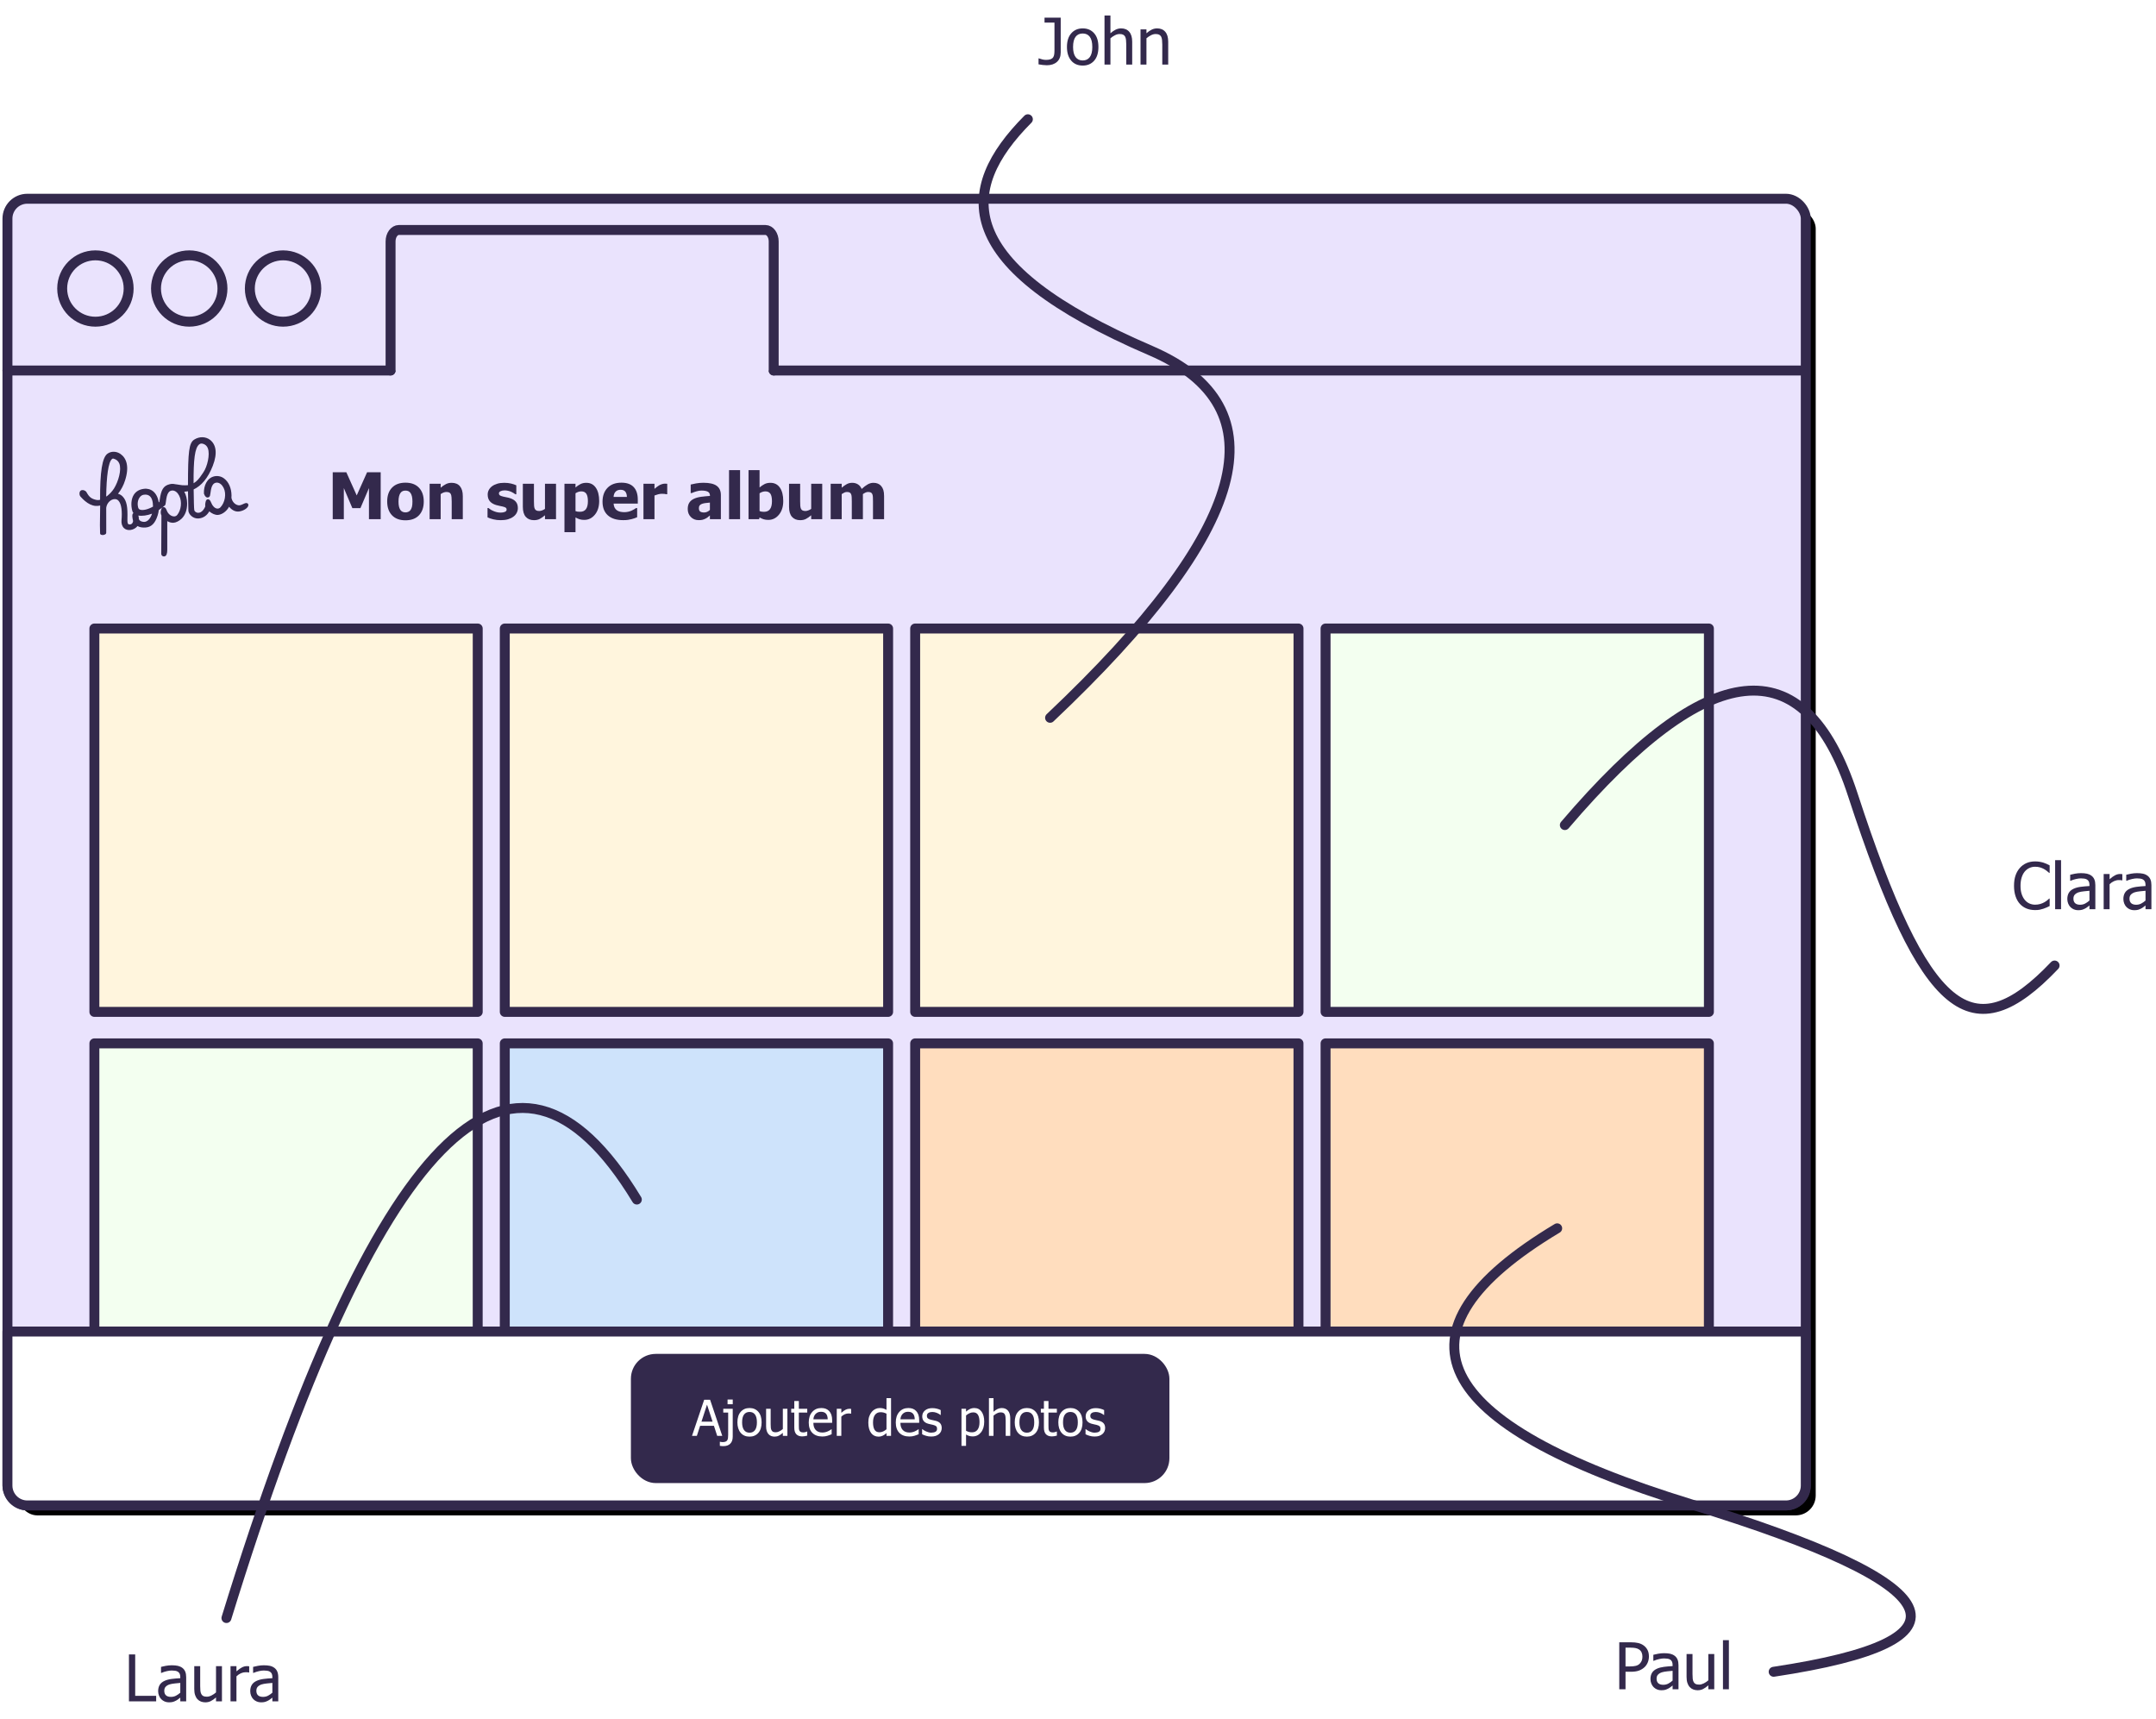
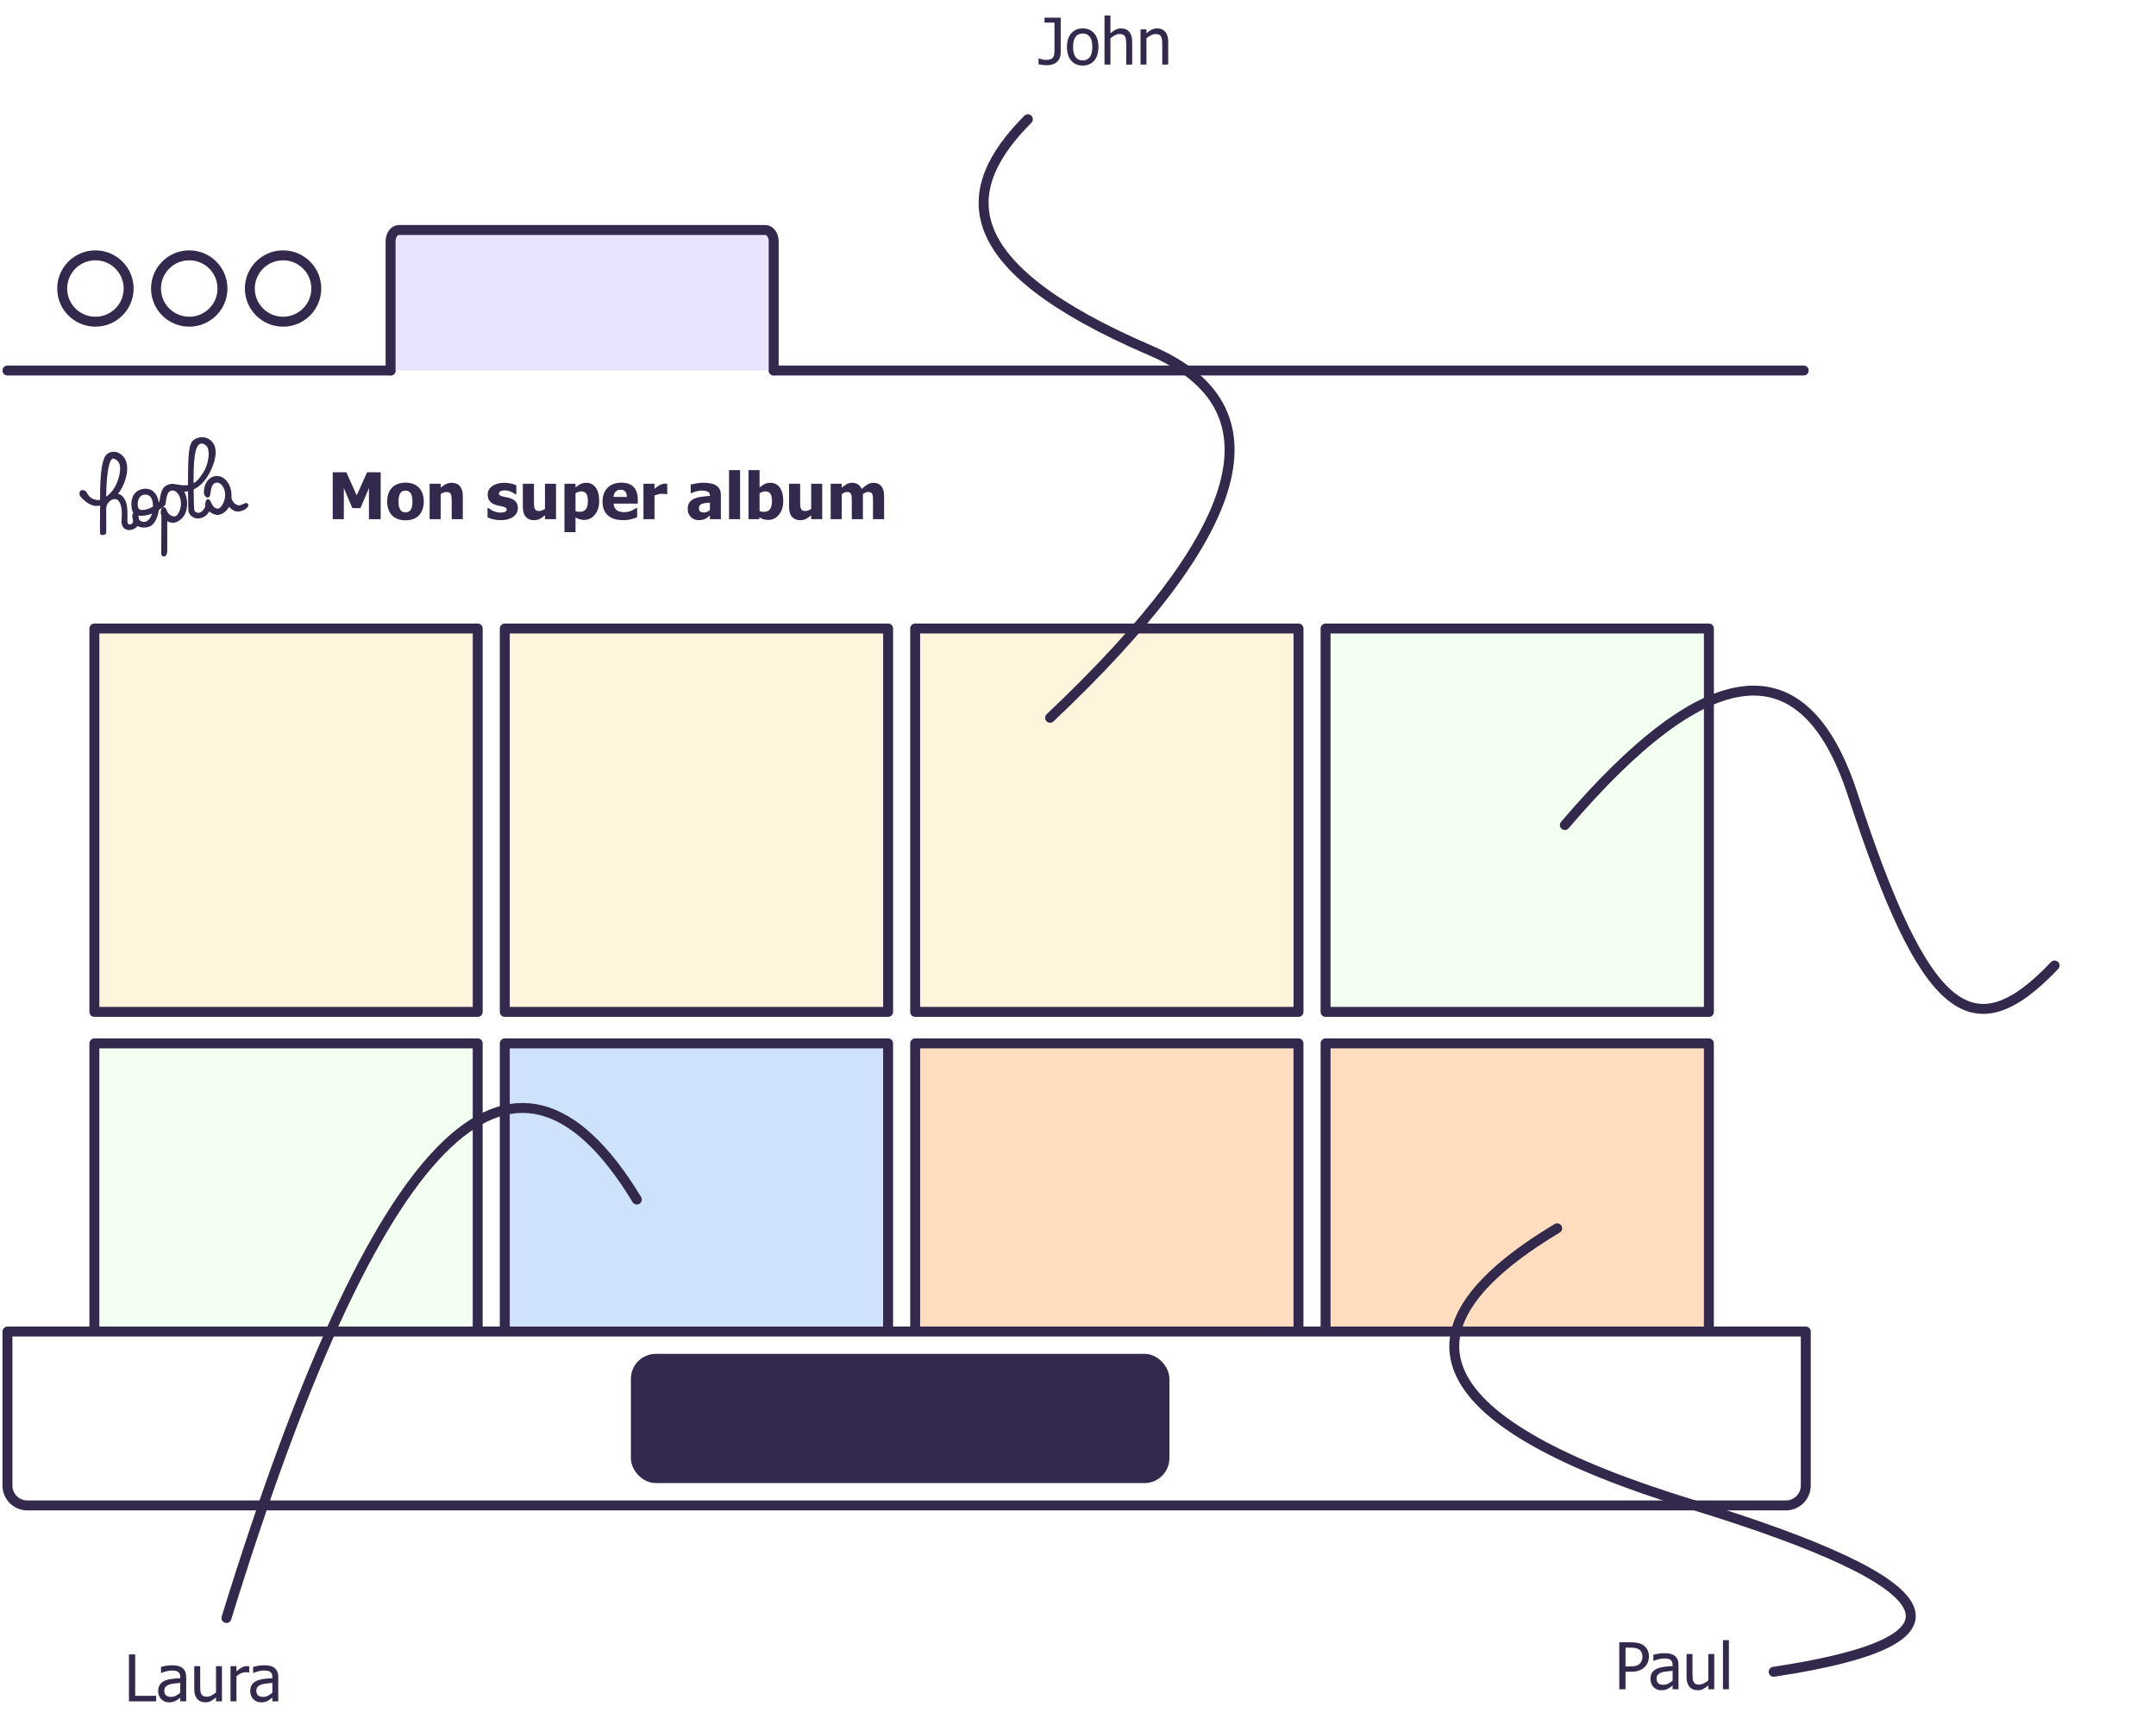
<svg xmlns="http://www.w3.org/2000/svg" xmlns:xlink="http://www.w3.org/1999/xlink" width="434px" height="346px" viewBox="0 0 434 346" version="1.1">
  <title>hiw hopla - illu 2</title>
  <desc>Created with Sketch.</desc>
  <defs>
-     <rect id="path-1" x="0.5" y="40" width="362" height="263" rx="4" />
    <filter x="-0.6%" y="-0.8%" width="101.7%" height="102.3%" filterUnits="objectBoundingBox" id="filter-2">
      <feMorphology radius="1" operator="dilate" in="SourceAlpha" result="shadowSpreadOuter1" />
      <feOffset dx="2" dy="2" in="shadowSpreadOuter1" result="shadowOffsetOuter1" />
      <feComposite in="shadowOffsetOuter1" in2="SourceAlpha" operator="out" result="shadowOffsetOuter1" />
      <feColorMatrix values="0 0 0 0 0.2   0 0 0 0 0.161   0 0 0 0 0.298  0 0 0 1 0" type="matrix" in="shadowOffsetOuter1" />
    </filter>
  </defs>
  <g id="hiw-hopla---illu-2" stroke="none" stroke-width="1" fill="none" fill-rule="evenodd">
    <g id="illu" transform="translate(1, 0)">
      <g id="base-BG" stroke-linecap="round" stroke-linejoin="round" fill-rule="nonzero">
        <use fill="black" fill-opacity="1" filter="url(#filter-2)" xlink:href="#path-1" />
        <use stroke="#33294C" stroke-width="2" fill="#EAE3FD" xlink:href="#path-1" />
      </g>
      <g id="Group" transform="translate(0, 88)">
        <g id="photos" transform="translate(18, 122)" fill-rule="nonzero" stroke="#33294C" stroke-linecap="round" stroke-linejoin="round" stroke-width="2">
          <rect id="BG" fill="#FFDDBE" x="247.835" y="2.84217094e-14" width="77.16" height="77.155" />
          <rect id="BG" fill="#FFDDBE" x="165.223" y="2.84217094e-14" width="77.16" height="77.155" />
          <rect id="BG" fill="#CEE3FB" x="82.612" y="2.84217094e-14" width="77.16" height="77.155" />
          <rect id="BG" fill="#F3FFF0" x="2.13162821e-14" y="2.84217094e-14" width="77.16" height="77.155" />
        </g>
        <g id="photos" transform="translate(18, 38.5)" fill-rule="nonzero" stroke="#33294C" stroke-linecap="round" stroke-linejoin="round" stroke-width="2">
          <rect id="BG" fill="#F3FFF0" x="247.835" y="2.84217094e-14" width="77.165" height="77.165" />
          <rect id="BG" fill="#FFF5DD" x="165.223" y="2.84217094e-14" width="77.165" height="77.165" />
          <rect id="BG" fill="#FFF5DD" x="82.612" y="2.84217094e-14" width="77.165" height="77.165" />
          <rect id="BG" fill="#FFF5DD" x="2.13162821e-14" y="2.84217094e-14" width="77.165" height="77.165" />
        </g>
        <path d="M0.5,180 L362.5,180 L362.5,211 C362.5,213.209 360.709,215 358.5,215 L4.5,215 C2.291,215 0.5,213.209 0.5,211 L0.5,180 Z" id="base-BG-Copy" stroke="#33294C" stroke-width="2" fill="#FFFFFF" fill-rule="nonzero" stroke-linecap="round" stroke-linejoin="round" />
        <g id="btn" transform="translate(127, 185.5)" fill-rule="nonzero">
          <rect stroke="#33294C" stroke-width="2" fill="#33294C" stroke-linecap="round" stroke-linejoin="round" x="-1.84741111e-13" y="0" width="106.4" height="24" rx="4" />
-           <path d="M11.298,15.5 L13.75,8.229 L14.941,8.229 L17.392,15.5 L16.372,15.5 L15.712,13.469 L12.934,13.469 L12.275,15.5 L11.298,15.5 Z M15.444,12.644 L14.321,9.216 L13.203,12.644 L15.444,12.644 Z M19.497,15.656 C19.497,16.278 19.33,16.752 18.996,17.077 C18.662,17.403 18.203,17.565 17.617,17.565 C17.516,17.565 17.403,17.561 17.277,17.551 C17.152,17.541 17.028,17.526 16.904,17.507 L16.904,16.687 L16.958,16.687 C17.029,16.703 17.108,16.718 17.194,16.733 C17.281,16.748 17.363,16.755 17.441,16.755 C17.685,16.755 17.886,16.725 18.044,16.665 C18.202,16.604 18.32,16.509 18.398,16.379 C18.47,16.262 18.518,16.114 18.542,15.935 C18.566,15.756 18.579,15.537 18.579,15.28 L18.579,10.808 L17.592,10.808 L17.592,10.046 L19.497,10.046 L19.497,15.656 Z M19.501,9.133 L18.457,9.133 L18.457,8.181 L19.501,8.181 L19.501,9.133 Z M25.312,12.775 C25.312,13.693 25.091,14.402 24.648,14.902 C24.205,15.402 23.616,15.651 22.88,15.651 C22.122,15.651 21.525,15.393 21.091,14.877 C20.656,14.361 20.439,13.661 20.439,12.775 C20.439,11.864 20.663,11.156 21.11,10.651 C21.558,10.147 22.148,9.895 22.88,9.895 C23.616,9.895 24.205,10.146 24.648,10.649 C25.091,11.152 25.312,11.861 25.312,12.775 Z M24.365,12.775 C24.365,12.069 24.236,11.544 23.979,11.201 C23.722,10.857 23.356,10.686 22.88,10.686 C22.402,10.686 22.033,10.857 21.774,11.201 C21.516,11.544 21.386,12.069 21.386,12.775 C21.386,13.459 21.516,13.977 21.774,14.331 C22.033,14.684 22.402,14.86 22.88,14.86 C23.352,14.86 23.718,14.687 23.977,14.34 C24.235,13.994 24.365,13.472 24.365,12.775 Z M30.502,15.5 L29.584,15.5 L29.584,14.895 C29.301,15.142 29.033,15.33 28.779,15.458 C28.525,15.587 28.242,15.651 27.929,15.651 C27.692,15.651 27.468,15.612 27.258,15.534 C27.048,15.456 26.865,15.332 26.708,15.163 C26.552,14.994 26.431,14.781 26.345,14.523 C26.258,14.266 26.215,13.954 26.215,13.586 L26.215,10.046 L27.133,10.046 L27.133,13.151 C27.133,13.441 27.144,13.681 27.165,13.872 C27.186,14.062 27.234,14.229 27.309,14.372 C27.384,14.512 27.486,14.615 27.614,14.68 C27.743,14.745 27.928,14.777 28.168,14.777 C28.393,14.777 28.632,14.714 28.886,14.587 C29.14,14.46 29.373,14.304 29.584,14.118 L29.584,10.046 L30.502,10.046 L30.502,15.5 Z M33.481,15.607 C32.98,15.607 32.589,15.465 32.309,15.18 C32.029,14.895 31.889,14.445 31.889,13.83 L31.889,10.808 L31.269,10.808 L31.269,10.046 L31.889,10.046 L31.889,8.479 L32.807,8.479 L32.807,10.046 L34.497,10.046 L34.497,10.808 L32.807,10.808 L32.807,13.4 C32.807,13.677 32.812,13.89 32.822,14.04 C32.832,14.19 32.869,14.33 32.934,14.46 C32.989,14.574 33.079,14.659 33.203,14.716 C33.326,14.773 33.494,14.802 33.706,14.802 C33.855,14.802 34,14.78 34.14,14.736 C34.28,14.692 34.381,14.655 34.443,14.626 L34.497,14.626 L34.497,15.451 C34.324,15.5 34.149,15.538 33.972,15.566 C33.794,15.594 33.631,15.607 33.481,15.607 Z M37.543,15.627 C36.674,15.627 36,15.382 35.52,14.892 C35.039,14.402 34.799,13.706 34.799,12.805 C34.799,11.916 35.032,11.209 35.498,10.683 C35.963,10.157 36.572,9.895 37.324,9.895 C37.662,9.895 37.962,9.943 38.222,10.041 C38.483,10.139 38.71,10.292 38.906,10.5 C39.101,10.708 39.251,10.963 39.355,11.264 C39.459,11.565 39.511,11.934 39.511,12.37 L39.511,12.868 L35.732,12.868 C35.732,13.503 35.891,13.988 36.21,14.323 C36.529,14.659 36.971,14.826 37.534,14.826 C37.736,14.826 37.933,14.803 38.127,14.758 C38.321,14.712 38.496,14.654 38.652,14.582 C38.818,14.507 38.958,14.435 39.072,14.365 C39.186,14.295 39.28,14.229 39.355,14.167 L39.409,14.167 L39.409,15.168 C39.301,15.21 39.168,15.263 39.008,15.327 C38.849,15.39 38.706,15.44 38.579,15.476 C38.4,15.524 38.238,15.562 38.093,15.588 C37.948,15.614 37.765,15.627 37.543,15.627 Z M38.618,12.165 C38.611,11.918 38.582,11.704 38.53,11.525 C38.478,11.346 38.403,11.195 38.305,11.071 C38.198,10.935 38.06,10.83 37.893,10.759 C37.725,10.687 37.517,10.651 37.27,10.651 C37.026,10.651 36.818,10.688 36.647,10.761 C36.477,10.834 36.321,10.941 36.181,11.081 C36.044,11.224 35.94,11.383 35.869,11.557 C35.797,11.731 35.751,11.934 35.732,12.165 L38.618,12.165 Z M43.33,11.032 L43.281,11.032 C43.212,11.013 43.14,11 43.063,10.996 C42.987,10.991 42.895,10.988 42.788,10.988 C42.54,10.988 42.294,11.042 42.05,11.149 C41.806,11.257 41.575,11.416 41.357,11.628 L41.357,15.5 L40.439,15.5 L40.439,10.046 L41.357,10.046 L41.357,10.856 C41.692,10.56 41.984,10.351 42.233,10.229 C42.482,10.107 42.724,10.046 42.958,10.046 C43.053,10.046 43.124,10.048 43.171,10.053 C43.218,10.058 43.271,10.065 43.33,10.075 L43.33,11.032 Z M51.367,15.5 L50.449,15.5 L50.449,14.943 C50.306,15.064 50.182,15.163 50.078,15.241 C49.973,15.319 49.851,15.391 49.711,15.456 C49.581,15.518 49.446,15.566 49.306,15.6 C49.166,15.634 49.003,15.651 48.818,15.651 C48.522,15.651 48.247,15.59 47.995,15.466 C47.743,15.342 47.529,15.161 47.353,14.924 C47.174,14.683 47.036,14.386 46.938,14.033 C46.84,13.68 46.792,13.273 46.792,12.814 C46.792,12.336 46.853,11.922 46.977,11.572 C47.101,11.222 47.272,10.917 47.49,10.656 C47.688,10.419 47.928,10.232 48.21,10.097 C48.492,9.962 48.787,9.895 49.096,9.895 C49.37,9.895 49.607,9.925 49.809,9.985 C50.011,10.045 50.224,10.139 50.449,10.266 L50.449,7.902 L51.367,7.902 L51.367,15.5 Z M50.449,14.172 L50.449,11.027 C50.221,10.917 50.017,10.84 49.836,10.798 C49.655,10.756 49.459,10.734 49.248,10.734 C48.776,10.734 48.406,10.911 48.139,11.264 C47.872,11.617 47.739,12.128 47.739,12.795 C47.739,13.436 47.841,13.927 48.046,14.267 C48.251,14.607 48.58,14.777 49.033,14.777 C49.274,14.777 49.516,14.723 49.76,14.614 C50.004,14.505 50.234,14.357 50.449,14.172 Z M55.063,15.627 C54.194,15.627 53.519,15.382 53.039,14.892 C52.559,14.402 52.319,13.706 52.319,12.805 C52.319,11.916 52.552,11.209 53.017,10.683 C53.483,10.157 54.091,9.895 54.843,9.895 C55.182,9.895 55.481,9.943 55.742,10.041 C56.002,10.139 56.23,10.292 56.425,10.5 C56.621,10.708 56.77,10.963 56.875,11.264 C56.979,11.565 57.031,11.934 57.031,12.37 L57.031,12.868 L53.251,12.868 C53.251,13.503 53.411,13.988 53.73,14.323 C54.049,14.659 54.49,14.826 55.053,14.826 C55.255,14.826 55.453,14.803 55.646,14.758 C55.84,14.712 56.015,14.654 56.171,14.582 C56.337,14.507 56.477,14.435 56.591,14.365 C56.705,14.295 56.8,14.229 56.875,14.167 L56.928,14.167 L56.928,15.168 C56.821,15.21 56.687,15.263 56.528,15.327 C56.368,15.39 56.225,15.44 56.098,15.476 C55.919,15.524 55.757,15.562 55.612,15.588 C55.467,15.614 55.284,15.627 55.063,15.627 Z M56.137,12.165 C56.131,11.918 56.101,11.704 56.049,11.525 C55.997,11.346 55.922,11.195 55.825,11.071 C55.717,10.935 55.58,10.83 55.412,10.759 C55.244,10.687 55.037,10.651 54.79,10.651 C54.545,10.651 54.338,10.688 54.167,10.761 C53.996,10.834 53.841,10.941 53.701,11.081 C53.564,11.224 53.46,11.383 53.388,11.557 C53.317,11.731 53.271,11.934 53.251,12.165 L56.137,12.165 Z M59.433,15.632 C59.069,15.632 58.728,15.583 58.41,15.485 C58.093,15.388 57.83,15.284 57.622,15.173 L57.622,14.143 L57.67,14.143 C57.749,14.204 57.84,14.273 57.946,14.348 C58.052,14.423 58.193,14.501 58.369,14.582 C58.525,14.654 58.697,14.717 58.884,14.772 C59.071,14.828 59.265,14.855 59.467,14.855 C59.614,14.855 59.77,14.838 59.936,14.804 C60.102,14.77 60.226,14.727 60.307,14.675 C60.421,14.6 60.503,14.52 60.554,14.436 C60.604,14.351 60.629,14.224 60.629,14.055 C60.629,13.837 60.57,13.672 60.451,13.562 C60.332,13.451 60.122,13.358 59.819,13.283 C59.702,13.254 59.549,13.22 59.36,13.181 C59.171,13.142 58.997,13.099 58.837,13.054 C58.421,12.933 58.118,12.747 57.929,12.495 C57.74,12.242 57.646,11.937 57.646,11.579 C57.646,11.088 57.832,10.687 58.203,10.378 C58.574,10.069 59.067,9.914 59.682,9.914 C59.985,9.914 60.289,9.951 60.595,10.026 C60.901,10.101 61.158,10.196 61.367,10.31 L61.367,11.291 L61.318,11.291 C61.083,11.105 60.822,10.959 60.534,10.852 C60.246,10.744 59.956,10.69 59.663,10.69 C59.36,10.69 59.104,10.754 58.896,10.881 C58.688,11.008 58.583,11.2 58.583,11.457 C58.583,11.685 58.645,11.855 58.769,11.967 C58.893,12.08 59.091,12.172 59.365,12.243 C59.501,12.279 59.654,12.314 59.821,12.348 C59.989,12.382 60.166,12.422 60.351,12.468 C60.755,12.569 61.058,12.736 61.262,12.971 C61.465,13.205 61.567,13.524 61.567,13.928 C61.567,14.162 61.521,14.384 61.428,14.594 C61.335,14.804 61.199,14.984 61.02,15.134 C60.825,15.297 60.604,15.42 60.358,15.505 C60.113,15.59 59.804,15.632 59.433,15.632 Z M70.122,12.629 C70.122,13.537 69.904,14.261 69.47,14.799 C69.035,15.338 68.486,15.607 67.822,15.607 C67.552,15.607 67.312,15.576 67.104,15.515 C66.896,15.453 66.682,15.357 66.464,15.227 L66.464,17.512 L65.546,17.512 L65.546,10.046 L66.464,10.046 L66.464,10.617 C66.692,10.412 66.945,10.24 67.224,10.102 C67.502,9.964 67.805,9.895 68.134,9.895 C68.759,9.895 69.247,10.142 69.597,10.637 C69.947,11.132 70.122,11.796 70.122,12.629 Z M69.174,12.731 C69.174,12.11 69.075,11.627 68.876,11.284 C68.678,10.94 68.356,10.769 67.91,10.769 C67.649,10.769 67.398,10.826 67.155,10.942 C66.913,11.057 66.682,11.206 66.464,11.389 L66.464,14.479 C66.705,14.597 66.911,14.676 67.082,14.719 C67.253,14.761 67.449,14.782 67.67,14.782 C68.146,14.782 68.515,14.608 68.779,14.26 C69.042,13.911 69.174,13.402 69.174,12.731 Z M75.361,15.5 L74.443,15.5 L74.443,12.395 C74.443,12.144 74.431,11.91 74.406,11.694 C74.382,11.477 74.335,11.304 74.267,11.174 C74.192,11.037 74.088,10.935 73.955,10.869 C73.821,10.802 73.639,10.769 73.408,10.769 C73.18,10.769 72.945,10.83 72.702,10.952 C72.46,11.074 72.223,11.232 71.992,11.428 L71.992,15.5 L71.074,15.5 L71.074,7.902 L71.992,7.902 L71.992,10.651 C72.265,10.407 72.535,10.22 72.802,10.09 C73.069,9.96 73.351,9.895 73.647,9.895 C74.184,9.895 74.604,10.071 74.907,10.424 C75.209,10.778 75.361,11.289 75.361,11.96 L75.361,15.5 Z M81.137,12.775 C81.137,13.693 80.916,14.402 80.473,14.902 C80.03,15.402 79.441,15.651 78.706,15.651 C77.947,15.651 77.351,15.393 76.916,14.877 C76.481,14.361 76.264,13.661 76.264,12.775 C76.264,11.864 76.488,11.156 76.936,10.651 C77.383,10.147 77.973,9.895 78.706,9.895 C79.441,9.895 80.03,10.146 80.473,10.649 C80.916,11.152 81.137,11.861 81.137,12.775 Z M80.19,12.775 C80.19,12.069 80.061,11.544 79.804,11.201 C79.547,10.857 79.181,10.686 78.706,10.686 C78.227,10.686 77.858,10.857 77.6,11.201 C77.341,11.544 77.211,12.069 77.211,12.775 C77.211,13.459 77.341,13.977 77.6,14.331 C77.858,14.684 78.227,14.86 78.706,14.86 C79.178,14.86 79.543,14.687 79.802,14.34 C80.061,13.994 80.19,13.472 80.19,12.775 Z M83.73,15.607 C83.229,15.607 82.838,15.465 82.558,15.18 C82.278,14.895 82.138,14.445 82.138,13.83 L82.138,10.808 L81.518,10.808 L81.518,10.046 L82.138,10.046 L82.138,8.479 L83.056,8.479 L83.056,10.046 L84.746,10.046 L84.746,10.808 L83.056,10.808 L83.056,13.4 C83.056,13.677 83.061,13.89 83.071,14.04 C83.081,14.19 83.118,14.33 83.183,14.46 C83.238,14.574 83.328,14.659 83.452,14.716 C83.575,14.773 83.743,14.802 83.955,14.802 C84.104,14.802 84.249,14.78 84.389,14.736 C84.529,14.692 84.63,14.655 84.692,14.626 L84.746,14.626 L84.746,15.451 C84.573,15.5 84.398,15.538 84.221,15.566 C84.043,15.594 83.88,15.607 83.73,15.607 Z M89.912,12.775 C89.912,13.693 89.69,14.402 89.248,14.902 C88.805,15.402 88.216,15.651 87.48,15.651 C86.722,15.651 86.125,15.393 85.69,14.877 C85.256,14.361 85.039,13.661 85.039,12.775 C85.039,11.864 85.262,11.156 85.71,10.651 C86.158,10.147 86.748,9.895 87.48,9.895 C88.216,9.895 88.805,10.146 89.248,10.649 C89.69,11.152 89.912,11.861 89.912,12.775 Z M88.964,12.775 C88.964,12.069 88.836,11.544 88.579,11.201 C88.321,10.857 87.955,10.686 87.48,10.686 C87.001,10.686 86.633,10.857 86.374,11.201 C86.115,11.544 85.986,12.069 85.986,12.775 C85.986,13.459 86.115,13.977 86.374,14.331 C86.633,14.684 87.001,14.86 87.48,14.86 C87.952,14.86 88.317,14.687 88.576,14.34 C88.835,13.994 88.964,13.472 88.964,12.775 Z M92.329,15.632 C91.964,15.632 91.623,15.583 91.306,15.485 C90.988,15.388 90.725,15.284 90.517,15.173 L90.517,14.143 L90.566,14.143 C90.644,14.204 90.736,14.273 90.842,14.348 C90.948,14.423 91.088,14.501 91.264,14.582 C91.42,14.654 91.592,14.717 91.779,14.772 C91.966,14.828 92.161,14.855 92.363,14.855 C92.509,14.855 92.666,14.838 92.832,14.804 C92.998,14.77 93.121,14.727 93.203,14.675 C93.317,14.6 93.399,14.52 93.449,14.436 C93.5,14.351 93.525,14.224 93.525,14.055 C93.525,13.837 93.465,13.672 93.347,13.562 C93.228,13.451 93.017,13.358 92.714,13.283 C92.597,13.254 92.444,13.22 92.255,13.181 C92.067,13.142 91.892,13.099 91.733,13.054 C91.316,12.933 91.014,12.747 90.825,12.495 C90.636,12.242 90.542,11.937 90.542,11.579 C90.542,11.088 90.727,10.687 91.098,10.378 C91.469,10.069 91.962,9.914 92.578,9.914 C92.88,9.914 93.185,9.951 93.491,10.026 C93.797,10.101 94.054,10.196 94.262,10.31 L94.262,11.291 L94.213,11.291 C93.979,11.105 93.718,10.959 93.43,10.852 C93.142,10.744 92.851,10.69 92.558,10.69 C92.255,10.69 92,10.754 91.792,10.881 C91.583,11.008 91.479,11.2 91.479,11.457 C91.479,11.685 91.541,11.855 91.665,11.967 C91.788,12.08 91.987,12.172 92.26,12.243 C92.397,12.279 92.549,12.314 92.717,12.348 C92.884,12.382 93.061,12.422 93.247,12.468 C93.65,12.569 93.954,12.736 94.157,12.971 C94.361,13.205 94.462,13.524 94.462,13.928 C94.462,14.162 94.416,14.384 94.323,14.594 C94.23,14.804 94.095,14.984 93.916,15.134 C93.72,15.297 93.5,15.42 93.254,15.505 C93.008,15.59 92.7,15.632 92.329,15.632 Z" id="Ajouterdesphotos" fill="#FFFFFF" />
        </g>
        <path d="M75.632,16.5 L73.271,16.5 L73.271,10.235 L71.551,14.278 L69.932,14.278 L68.212,10.235 L68.212,16.5 L65.978,16.5 L65.978,7.048 L68.713,7.048 L70.808,11.714 L72.896,7.048 L75.632,7.048 L75.632,16.5 Z M84.303,12.939 C84.303,14.111 83.983,15.035 83.342,15.71 C82.7,16.385 81.794,16.722 80.622,16.722 C79.458,16.722 78.553,16.385 77.908,15.71 C77.263,15.035 76.94,14.111 76.94,12.939 C76.94,11.754 77.263,10.826 77.908,10.156 C78.553,9.485 79.458,9.149 80.622,9.149 C81.79,9.149 82.695,9.487 83.338,10.162 C83.982,10.837 84.303,11.763 84.303,12.939 Z M82.024,12.952 C82.024,12.528 81.99,12.176 81.92,11.895 C81.85,11.613 81.754,11.388 81.631,11.219 C81.5,11.041 81.352,10.917 81.187,10.847 C81.021,10.778 80.833,10.743 80.622,10.743 C80.423,10.743 80.243,10.773 80.082,10.835 C79.921,10.896 79.773,11.014 79.638,11.187 C79.511,11.352 79.409,11.578 79.333,11.866 C79.257,12.154 79.219,12.516 79.219,12.952 C79.219,13.388 79.255,13.74 79.327,14.009 C79.399,14.277 79.492,14.492 79.606,14.653 C79.724,14.818 79.873,14.938 80.05,15.015 C80.228,15.091 80.425,15.129 80.641,15.129 C80.818,15.129 80.999,15.091 81.183,15.015 C81.367,14.938 81.514,14.824 81.625,14.672 C81.756,14.49 81.855,14.271 81.923,14.015 C81.991,13.759 82.024,13.404 82.024,12.952 Z M92.162,16.5 L89.927,16.5 L89.927,12.964 C89.927,12.677 89.916,12.39 89.892,12.104 C89.869,11.819 89.826,11.608 89.762,11.473 C89.686,11.312 89.576,11.197 89.432,11.127 C89.288,11.057 89.096,11.022 88.854,11.022 C88.673,11.022 88.488,11.056 88.302,11.124 C88.116,11.191 87.917,11.299 87.706,11.447 L87.706,16.5 L85.484,16.5 L85.484,9.372 L87.706,9.372 L87.706,10.159 C88.07,9.85 88.424,9.609 88.769,9.435 C89.114,9.262 89.496,9.175 89.915,9.175 C90.642,9.175 91.199,9.404 91.584,9.864 C91.969,10.323 92.162,10.988 92.162,11.86 L92.162,16.5 Z M99.785,16.697 C99.26,16.697 98.764,16.64 98.297,16.525 C97.829,16.411 97.443,16.278 97.138,16.125 L97.138,14.247 L97.322,14.247 C97.428,14.327 97.549,14.416 97.684,14.513 C97.819,14.611 98.008,14.712 98.249,14.818 C98.456,14.915 98.69,14.999 98.95,15.069 C99.211,15.138 99.493,15.173 99.798,15.173 C100.111,15.173 100.387,15.125 100.626,15.027 C100.865,14.93 100.985,14.776 100.985,14.564 C100.985,14.399 100.93,14.274 100.82,14.189 C100.71,14.105 100.496,14.024 100.179,13.948 C100.009,13.906 99.796,13.86 99.538,13.812 C99.279,13.763 99.051,13.707 98.852,13.644 C98.293,13.47 97.873,13.213 97.592,12.872 C97.311,12.532 97.17,12.084 97.17,11.53 C97.17,11.212 97.243,10.913 97.389,10.632 C97.535,10.35 97.75,10.099 98.033,9.879 C98.317,9.664 98.667,9.492 99.084,9.365 C99.501,9.238 99.971,9.175 100.496,9.175 C100.995,9.175 101.455,9.225 101.874,9.324 C102.292,9.423 102.646,9.543 102.934,9.683 L102.934,11.485 L102.756,11.485 C102.68,11.426 102.559,11.347 102.394,11.247 C102.229,11.148 102.068,11.062 101.912,10.99 C101.725,10.906 101.517,10.836 101.286,10.781 C101.056,10.726 100.82,10.698 100.579,10.698 C100.257,10.698 99.985,10.753 99.763,10.863 C99.541,10.973 99.43,11.119 99.43,11.301 C99.43,11.462 99.485,11.589 99.595,11.682 C99.705,11.775 99.944,11.866 100.312,11.955 C100.502,12.002 100.721,12.047 100.969,12.092 C101.217,12.136 101.455,12.196 101.683,12.272 C102.195,12.438 102.583,12.68 102.848,12.999 C103.112,13.319 103.245,13.743 103.245,14.272 C103.245,14.606 103.166,14.925 103.01,15.227 C102.853,15.53 102.631,15.785 102.343,15.992 C102.039,16.216 101.68,16.39 101.267,16.513 C100.855,16.635 100.361,16.697 99.785,16.697 Z M110.925,16.5 L108.704,16.5 L108.704,15.713 C108.319,16.035 107.965,16.279 107.644,16.446 C107.322,16.613 106.939,16.697 106.495,16.697 C105.788,16.697 105.237,16.474 104.841,16.027 C104.445,15.581 104.248,14.909 104.248,14.012 L104.248,9.372 L106.482,9.372 L106.482,12.907 C106.482,13.275 106.491,13.576 106.51,13.809 C106.53,14.041 106.575,14.238 106.647,14.399 C106.715,14.547 106.819,14.659 106.961,14.735 C107.103,14.812 107.301,14.85 107.555,14.85 C107.711,14.85 107.896,14.812 108.11,14.735 C108.324,14.659 108.522,14.556 108.704,14.424 L108.704,9.372 L110.925,9.372 L110.925,16.5 Z M119.615,12.837 C119.615,13.976 119.326,14.894 118.749,15.592 C118.171,16.291 117.459,16.64 116.613,16.64 C116.257,16.64 115.948,16.599 115.686,16.519 C115.424,16.439 115.144,16.314 114.848,16.145 L114.848,19.115 L112.626,19.115 L112.626,9.372 L114.848,9.372 L114.848,10.114 C115.174,9.835 115.506,9.609 115.845,9.435 C116.183,9.262 116.575,9.175 117.019,9.175 C117.844,9.175 118.483,9.503 118.936,10.159 C119.389,10.815 119.615,11.708 119.615,12.837 Z M117.343,12.882 C117.343,12.188 117.236,11.684 117.022,11.371 C116.809,11.058 116.475,10.901 116.022,10.901 C115.824,10.901 115.626,10.933 115.429,10.997 C115.232,11.06 115.039,11.155 114.848,11.282 L114.848,14.869 C114.967,14.919 115.097,14.955 115.239,14.977 C115.38,14.998 115.549,15.008 115.743,15.008 C116.285,15.008 116.687,14.832 116.949,14.478 C117.212,14.125 117.343,13.593 117.343,12.882 Z M124.458,16.69 C123.113,16.69 122.081,16.369 121.364,15.726 C120.647,15.082 120.288,14.166 120.288,12.977 C120.288,11.813 120.622,10.884 121.291,10.19 C121.96,9.496 122.895,9.149 124.097,9.149 C125.188,9.149 126.009,9.444 126.56,10.032 C127.11,10.62 127.385,11.462 127.385,12.558 L127.385,13.358 L122.516,13.358 C122.537,13.688 122.607,13.964 122.726,14.186 C122.844,14.408 123.001,14.585 123.195,14.716 C123.386,14.847 123.608,14.942 123.862,14.999 C124.116,15.056 124.393,15.084 124.693,15.084 C124.951,15.084 125.205,15.056 125.455,14.999 C125.705,14.942 125.933,14.867 126.141,14.773 C126.323,14.693 126.491,14.606 126.645,14.513 C126.8,14.42 126.926,14.338 127.023,14.266 L127.258,14.266 L127.258,16.1 C127.076,16.172 126.91,16.239 126.76,16.3 C126.609,16.361 126.403,16.424 126.141,16.487 C125.899,16.551 125.651,16.601 125.395,16.636 C125.139,16.672 124.827,16.69 124.458,16.69 Z M125.195,12.019 C125.182,11.549 125.073,11.191 124.868,10.946 C124.663,10.7 124.348,10.578 123.925,10.578 C123.494,10.578 123.156,10.707 122.913,10.965 C122.67,11.223 122.535,11.574 122.51,12.019 L125.195,12.019 Z M133.313,11.473 L133.129,11.473 C133.045,11.443 132.922,11.421 132.761,11.406 C132.6,11.391 132.423,11.384 132.228,11.384 C131.995,11.384 131.751,11.418 131.495,11.485 C131.239,11.553 130.99,11.633 130.749,11.727 L130.749,16.5 L128.527,16.5 L128.527,9.372 L130.749,9.372 L130.749,10.394 C130.851,10.3 130.991,10.183 131.171,10.041 C131.351,9.899 131.515,9.786 131.663,9.702 C131.824,9.604 132.011,9.521 132.225,9.451 C132.439,9.381 132.641,9.346 132.831,9.346 C132.903,9.346 132.983,9.348 133.072,9.353 C133.161,9.357 133.242,9.363 133.313,9.372 L133.313,11.473 Z M141.902,14.64 L141.902,13.155 C141.525,13.193 141.221,13.226 140.988,13.253 C140.755,13.281 140.527,13.335 140.302,13.415 C140.108,13.483 139.956,13.585 139.848,13.723 C139.74,13.86 139.687,14.043 139.687,14.272 C139.687,14.606 139.776,14.836 139.956,14.961 C140.136,15.086 140.402,15.148 140.753,15.148 C140.948,15.148 141.146,15.104 141.35,15.015 C141.553,14.926 141.737,14.801 141.902,14.64 Z M141.902,15.745 C141.75,15.872 141.613,15.986 141.492,16.087 C141.372,16.189 141.21,16.291 141.007,16.392 C140.808,16.489 140.614,16.563 140.426,16.614 C140.238,16.665 139.974,16.69 139.636,16.69 C139.005,16.69 138.482,16.479 138.065,16.056 C137.648,15.632 137.439,15.099 137.439,14.456 C137.439,13.927 137.545,13.5 137.757,13.174 C137.968,12.848 138.273,12.59 138.671,12.399 C139.073,12.205 139.553,12.069 140.112,11.993 C140.67,11.917 141.271,11.858 141.915,11.815 L141.915,11.777 C141.915,11.384 141.77,11.112 141.48,10.962 C141.19,10.811 140.755,10.736 140.175,10.736 C139.913,10.736 139.606,10.784 139.255,10.879 C138.904,10.974 138.561,11.096 138.227,11.244 L138.036,11.244 L138.036,9.524 C138.256,9.46 138.612,9.385 139.103,9.299 C139.593,9.212 140.089,9.168 140.588,9.168 C141.815,9.168 142.709,9.373 143.27,9.781 C143.83,10.189 144.111,10.812 144.111,11.65 L144.111,16.5 L141.902,16.5 L141.902,15.745 Z M147.977,16.5 L145.755,16.5 L145.755,6.623 L147.977,6.623 L147.977,16.5 Z M154.394,12.882 C154.394,12.171 154.286,11.663 154.07,11.358 C153.854,11.054 153.522,10.901 153.074,10.901 C152.875,10.901 152.677,10.933 152.48,10.997 C152.283,11.06 152.09,11.155 151.899,11.282 L151.899,14.862 C152.048,14.922 152.197,14.962 152.347,14.983 C152.497,15.004 152.646,15.015 152.794,15.015 C153.332,15.015 153.733,14.837 153.997,14.481 C154.262,14.126 154.394,13.593 154.394,12.882 Z M156.667,12.837 C156.667,13.972 156.379,14.889 155.803,15.589 C155.228,16.289 154.515,16.64 153.664,16.64 C153.309,16.64 153,16.599 152.737,16.519 C152.475,16.439 152.196,16.314 151.899,16.145 L151.804,16.5 L149.678,16.5 L149.678,6.623 L151.899,6.623 L151.899,10.114 C152.225,9.835 152.557,9.609 152.896,9.435 C153.235,9.262 153.626,9.175 154.07,9.175 C154.9,9.175 155.54,9.499 155.99,10.146 C156.441,10.793 156.667,11.691 156.667,12.837 Z M164.512,16.5 L162.291,16.5 L162.291,15.713 C161.905,16.035 161.552,16.279 161.23,16.446 C160.909,16.613 160.526,16.697 160.082,16.697 C159.375,16.697 158.824,16.474 158.428,16.027 C158.032,15.581 157.834,14.909 157.834,14.012 L157.834,9.372 L160.069,9.372 L160.069,12.907 C160.069,13.275 160.078,13.576 160.097,13.809 C160.116,14.041 160.162,14.238 160.234,14.399 C160.302,14.547 160.406,14.659 160.548,14.735 C160.69,14.812 160.888,14.85 161.142,14.85 C161.298,14.85 161.483,14.812 161.697,14.735 C161.911,14.659 162.109,14.556 162.291,14.424 L162.291,9.372 L164.512,9.372 L164.512,16.5 Z M174.732,16.5 L174.732,12.939 C174.732,12.588 174.726,12.292 174.713,12.05 C174.7,11.809 174.662,11.612 174.599,11.46 C174.535,11.308 174.437,11.197 174.303,11.127 C174.17,11.057 173.983,11.022 173.742,11.022 C173.572,11.022 173.405,11.059 173.24,11.133 C173.075,11.207 172.895,11.312 172.701,11.447 L172.701,16.5 L170.466,16.5 L170.466,12.939 C170.466,12.592 170.459,12.297 170.444,12.053 C170.429,11.81 170.39,11.612 170.327,11.46 C170.263,11.308 170.165,11.197 170.031,11.127 C169.898,11.057 169.713,11.022 169.476,11.022 C169.294,11.022 169.116,11.064 168.943,11.149 C168.769,11.234 168.6,11.333 168.435,11.447 L168.435,16.5 L166.213,16.5 L166.213,9.372 L168.435,9.372 L168.435,10.159 C168.799,9.85 169.142,9.609 169.463,9.435 C169.785,9.262 170.147,9.175 170.549,9.175 C170.985,9.175 171.368,9.278 171.698,9.486 C172.028,9.693 172.28,10.002 172.453,10.413 C172.881,10.015 173.284,9.709 173.662,9.495 C174.041,9.282 174.425,9.175 174.814,9.175 C175.145,9.175 175.441,9.228 175.703,9.333 C175.965,9.439 176.188,9.598 176.37,9.81 C176.569,10.038 176.718,10.31 176.817,10.625 C176.917,10.941 176.966,11.352 176.966,11.86 L176.966,16.5 L174.732,16.5 Z" id="Monsuperalbum" fill="#33294C" fill-rule="nonzero" />
        <path d="M48.998,13.611 C49.043,14.118 48.216,14.764 47.213,14.936 C46.385,15.076 45.674,14.664 45.114,13.992 C44.566,15.006 43.61,15.586 42.879,15.636 C42.296,15.677 41.675,15.374 41.127,14.928 C40.687,15.698 39.985,16.273 38.966,16.353 C38.439,16.386 37.92,16.208 37.534,15.864 C37.175,15.558 36.937,15.141 36.92,14.778 C36.898,14.338 36.852,12.161 36.84,10.88 C36.595,10.926 36.347,10.957 36.099,10.972 C36.462,11.634 36.661,12.443 36.67,13.307 C36.682,14.701 36.254,15.71 35.564,16.387 C35.052,16.889 34.392,17.184 33.944,17.215 C33.492,17.246 33.062,17.116 32.671,16.886 L32.671,22.617 C32.674,22.771 32.667,22.963 32.641,23.155 C32.598,23.464 32.517,23.703 32.369,23.85 C32.27,23.946 32.136,24 31.996,24 C31.856,24 31.722,23.946 31.621,23.848 C31.462,23.688 31.443,23.533 31.46,23.127 L31.46,22.917 C31.46,22.475 31.466,21.347 31.477,19.379 C31.478,19.244 31.478,19.244 31.479,19.11 C31.497,15.823 31.497,15.894 31.497,15.743 C31.33,15.417 31.285,14.976 31.488,14.454 C31.577,14.221 31.696,14.069 31.946,14.069 C32.231,14.069 32.388,14.283 32.581,14.776 C32.821,15.393 33.336,15.843 33.891,15.927 C34.185,15.984 34.487,15.875 34.672,15.647 C35.456,14.675 35.692,13.014 35.076,11.78 C34.753,11.132 34.274,10.752 33.768,10.723 C33.416,10.701 33.08,10.871 32.894,11.167 C32.627,11.571 32.513,12.063 32.4,12.961 C32.347,13.423 32.313,13.576 32.213,13.702 C32.103,13.837 31.652,14.173 30.967,14.652 C30.922,15.028 30.842,15.398 30.726,15.759 C30.231,17.309 29.495,18.066 28.353,18.167 C27.64,18.23 27.088,18.107 26.685,17.876 C26.343,18.303 25.843,18.588 25.285,18.667 C24.754,18.733 24.294,18.606 23.96,18.295 C23.577,17.935 23.401,17.37 23.46,16.713 C23.613,14.995 23.477,13.447 22.842,12.772 C22.66,12.568 22.394,12.453 22.113,12.457 L22.106,12.457 C21.351,12.457 20.518,13.168 20.381,14.204 C20.398,15.768 20.398,17.253 20.388,18.557 C20.385,18.876 20.381,19.273 20.381,19.25 C20.379,19.342 20.336,19.429 20.26,19.49 C20.003,19.687 19.659,19.739 19.348,19.626 C19.23,19.579 19.152,19.47 19.147,19.347 C19.101,18.224 19.104,17.347 19.14,15.528 C19.154,14.809 19.161,14.256 19.162,13.749 C18.868,13.814 18.565,13.841 18.258,13.828 C17.51,13.772 16.795,13.412 16.11,12.84 C15.794,12.576 15.596,12.376 15.253,12.001 L15.183,11.925 C15.012,11.729 14.952,11.333 15.041,11.058 C15.09,10.863 15.243,10.709 15.449,10.652 C15.765,10.58 16.227,10.738 16.416,11.069 L16.472,11.167 C16.946,12.017 17.412,12.439 18.503,12.637 C18.718,12.668 18.938,12.654 19.146,12.595 C19.124,6.923 19.57,4.077 20.645,3.309 C21.386,2.777 22.438,2.802 23.251,3.366 C24.457,4.201 25.074,5.9 24.179,8.684 C23.877,9.659 23.395,10.572 22.756,11.377 C23.109,11.472 23.43,11.66 23.683,11.921 C24.539,12.797 24.715,14.144 24.65,16.364 C24.65,16.429 24.65,16.485 24.649,16.574 C24.646,16.758 24.646,16.808 24.65,16.861 C24.683,17.421 24.77,17.555 25.113,17.555 L25.133,17.555 C25.38,17.549 25.547,17.443 25.661,17.257 C25.735,17.136 25.776,17 25.793,16.879 C25.749,16.696 25.705,16.487 25.674,16.283 C25.623,15.954 25.614,15.702 25.661,15.55 C25.689,15.43 25.763,15.33 25.86,15.264 C25.766,15.152 25.695,15.022 25.652,14.882 C25.312,13.732 25.374,12.406 25.974,11.522 C26.408,10.88 27.08,10.497 27.957,10.387 C28.631,10.284 29.318,10.471 29.84,10.899 C30.423,11.384 30.815,12.173 30.955,13.121 C30.999,13.079 31.043,13.036 31.086,12.992 C31.103,12.887 31.12,12.773 31.144,12.604 C31.437,10.626 31.843,9.771 33.175,9.454 C33.528,9.37 33.896,9.37 34.221,9.449 C34.396,9.461 34.57,9.485 34.732,9.52 C34.796,9.53 35.059,9.574 35.12,9.583 C35.355,9.621 35.541,9.647 35.721,9.663 C35.753,9.666 35.753,9.666 35.78,9.668 C36.132,9.685 36.486,9.68 36.838,9.654 C36.849,2.908 37.025,1.147 38.109,0.471 C39.151,-0.181 40.403,-0.155 41.3,0.543 C42.43,1.429 42.863,3.106 41.831,5.762 C40.845,8.291 39.495,9.798 37.98,10.508 C38.012,12.899 38.049,14.388 38.111,14.683 C38.17,14.962 38.507,15.202 38.867,15.212 L38.899,15.212 C39.287,15.212 39.624,15.005 39.912,14.643 C40.099,14.409 40.239,14.144 40.329,13.912 C40.283,13.67 40.299,13.344 40.418,12.902 C40.483,12.655 40.638,12.494 40.843,12.482 C41.105,12.465 41.317,12.668 41.52,13.192 C41.768,13.829 42.206,14.271 42.651,14.355 C42.927,14.405 43.209,14.305 43.393,14.088 C44.28,13.15 44.619,11.401 44.016,10.194 C43.693,9.546 43.215,9.167 42.71,9.138 C42.356,9.116 42.02,9.286 41.833,9.582 C41.583,9.962 41.48,10.381 41.372,11.194 C41.298,11.754 41.264,11.887 41.107,12.015 C40.982,12.122 40.808,12.159 40.647,12.115 C40.479,12.067 40.344,11.938 40.232,11.755 C40.16,11.638 40.105,11.511 40.067,11.4 C40.057,11.372 40.051,11.342 40.049,11.31 C39.99,9.763 40.674,8.216 42.117,7.874 C42.826,7.711 43.573,7.878 44.134,8.323 C45.044,9.009 45.593,10.287 45.605,11.728 C45.606,11.902 45.601,12.062 45.587,12.181 C45.732,12.997 46.327,13.582 46.963,13.692 C47.219,13.737 47.475,13.672 47.847,13.499 C47.881,13.484 47.907,13.471 47.967,13.443 C48.293,13.289 48.41,13.246 48.575,13.245 C48.797,13.236 48.985,13.4 48.998,13.611 Z M39.73,7.374 C39.773,7.31 39.918,7.094 39.948,7.049 C40.708,5.961 41.32,3.483 40.839,2.227 C40.684,1.772 40.301,1.424 39.819,1.305 C39.735,1.282 39.648,1.27 39.561,1.269 C39.405,1.268 39.254,1.319 39.13,1.415 C38.196,2.114 37.944,4.532 37.967,9.268 C38.627,8.886 39.063,8.374 39.73,7.374 Z M26.939,16.194 C26.942,16.216 26.942,16.238 26.94,16.251 C26.926,16.427 26.989,16.601 27.111,16.728 C27.311,16.928 27.673,17.039 28.025,17.039 C28.671,17.039 29.287,16.397 29.604,15.386 C28.634,15.757 27.592,15.898 26.834,15.762 C26.893,15.9 26.929,16.047 26.939,16.194 Z M29.131,11.844 C28.886,11.646 28.574,11.543 28.251,11.554 C28.138,11.554 28.025,11.563 27.913,11.58 C27.584,11.63 27.279,11.843 27.056,12.187 C26.703,12.733 26.616,13.515 26.835,14.212 C26.885,14.384 27.02,14.52 27.2,14.579 C27.746,14.781 28.789,14.54 29.803,13.962 C29.795,12.911 29.564,12.203 29.131,11.844 Z M21.939,10.337 C22.825,8.931 23.522,6.523 23.01,5.28 C22.805,4.784 22.414,4.457 21.84,4.307 C21.811,4.299 21.781,4.295 21.759,4.295 C21.692,4.297 21.628,4.321 21.571,4.368 C20.8,4.939 20.43,7.931 20.375,11.95 C20.465,11.881 20.559,11.816 20.656,11.757 C21.157,11.35 21.591,10.871 21.939,10.337 Z" id="Shape" fill="#33294C" />
      </g>
      <g id="top-bar" transform="translate(0.5, 40)" fill-rule="nonzero" stroke="#33294C" stroke-linecap="round" stroke-linejoin="round" stroke-width="2">
        <path d="M77.122,34.571 L0,34.571 M361.585,34.571 L154.243,34.571" id="Shape" />
        <path d="M77.122,34.571 L77.122,8.595 C77.122,7.319 77.872,6.286 78.798,6.286 L78.798,6.286 L152.567,6.286 C153.493,6.286 154.243,7.319 154.243,8.595 L154.243,34.571" id="Path" fill="#EAE3FD" />
        <ellipse id="Oval" cx="17.707" cy="18.071" rx="6.689" ry="6.678" />
        <ellipse id="Oval-Copy" cx="36.593" cy="18.071" rx="6.689" ry="6.678" />
        <ellipse id="Oval-Copy-2" cx="55.48" cy="18.071" rx="6.689" ry="6.678" />
      </g>
      <g id="Group-7" transform="translate(24, 0)" fill-rule="nonzero">
        <path d="M290,166.061 C318.911,132.157 338.23,130.111 347.957,159.924 C362.547,204.643 372.086,211.682 388.586,194.33" id="Path-5" stroke="#33294C" stroke-width="2" stroke-linecap="round" stroke-linejoin="round" />
        <path d="M186.38,144.472 C226.448,106.622 233.193,81.985 206.616,70.561 C166.75,53.426 167.778,38.194 181.909,24" id="Path-4" stroke="#33294C" stroke-width="2" stroke-linecap="round" stroke-linejoin="round" />
        <path d="M103.194,241.434 C78.163,200.143 50.626,228.219 20.582,325.665" id="Path-6" stroke="#33294C" stroke-width="2" stroke-linecap="round" stroke-linejoin="round" />
        <path d="M358.985,262.858 C381.684,296.443 365.707,309.426 311.054,301.805 C256.4,294.185 246.639,302.029 281.771,325.337" id="Path-7" stroke="#33294C" stroke-width="2" stroke-linecap="round" stroke-linejoin="round" transform="translate(315.064, 294.097) scale(-1, 1) rotate(-25) translate(-315.064, -294.097) " />
        <path d="M188.52,10.543 C188.52,11.373 188.267,12.012 187.761,12.46 C187.255,12.909 186.577,13.133 185.727,13.133 C185.523,13.133 185.252,13.115 184.911,13.079 C184.57,13.043 184.286,13 184.057,12.949 L184.057,11.75 L184.127,11.75 C184.3,11.809 184.515,11.874 184.771,11.946 C185.027,12.018 185.289,12.054 185.555,12.054 C185.945,12.054 186.254,12.01 186.485,11.921 C186.716,11.832 186.886,11.705 186.996,11.54 C187.11,11.371 187.183,11.163 187.215,10.918 C187.247,10.673 187.263,10.389 187.263,10.067 L187.263,4.551 L185.263,4.551 L185.263,3.548 L188.52,3.548 L188.52,10.543 Z M196.111,9.458 C196.111,10.651 195.824,11.573 195.248,12.222 C194.673,12.872 193.907,13.197 192.95,13.197 C191.964,13.197 191.189,12.861 190.624,12.191 C190.059,11.52 189.776,10.609 189.776,9.458 C189.776,8.273 190.067,7.353 190.649,6.697 C191.231,6.041 191.998,5.713 192.95,5.713 C193.907,5.713 194.673,6.04 195.248,6.694 C195.824,7.347 196.111,8.269 196.111,9.458 Z M194.88,9.458 C194.88,8.54 194.713,7.857 194.378,7.411 C194.044,6.964 193.568,6.741 192.95,6.741 C192.328,6.741 191.849,6.964 191.512,7.411 C191.176,7.857 191.008,8.54 191.008,9.458 C191.008,10.347 191.176,11.021 191.512,11.48 C191.849,11.939 192.328,12.168 192.95,12.168 C193.564,12.168 194.039,11.943 194.375,11.492 C194.712,11.042 194.88,10.364 194.88,9.458 Z M202.91,13 L201.716,13 L201.716,8.963 C201.716,8.637 201.7,8.333 201.669,8.052 C201.637,7.771 201.577,7.545 201.488,7.376 C201.39,7.198 201.255,7.066 201.082,6.979 C200.908,6.892 200.671,6.849 200.371,6.849 C200.074,6.849 199.769,6.928 199.453,7.087 C199.138,7.246 198.83,7.452 198.53,7.706 L198.53,13 L197.336,13 L197.336,3.123 L198.53,3.123 L198.53,6.697 C198.885,6.379 199.236,6.136 199.583,5.967 C199.931,5.798 200.297,5.713 200.682,5.713 C201.38,5.713 201.926,5.942 202.319,6.402 C202.713,6.861 202.91,7.526 202.91,8.398 L202.91,13 Z M210.159,13 L208.965,13 L208.965,8.963 C208.965,8.637 208.949,8.333 208.918,8.052 C208.886,7.771 208.826,7.545 208.737,7.376 C208.639,7.198 208.504,7.066 208.331,6.979 C208.157,6.892 207.92,6.849 207.62,6.849 C207.323,6.849 207.018,6.928 206.702,7.087 C206.387,7.246 206.079,7.452 205.779,7.706 L205.779,13 L204.585,13 L204.585,5.91 L205.779,5.91 L205.779,6.697 C206.134,6.379 206.486,6.136 206.833,5.967 C207.18,5.798 207.546,5.713 207.931,5.713 C208.629,5.713 209.175,5.942 209.568,6.402 C209.962,6.861 210.159,7.526 210.159,8.398 L210.159,13 Z" id="John" fill="#33294C" />
-         <path d="M384.653,183.171 C384.035,183.171 383.467,183.068 382.948,182.86 C382.43,182.653 381.983,182.344 381.606,181.934 C381.229,181.523 380.937,181.011 380.73,180.397 C380.523,179.784 380.419,179.079 380.419,178.284 C380.419,177.492 380.519,176.803 380.72,176.214 C380.921,175.626 381.215,175.114 381.6,174.678 C381.976,174.255 382.423,173.932 382.939,173.71 C383.455,173.488 384.033,173.377 384.672,173.377 C384.989,173.377 385.287,173.4 385.564,173.447 C385.841,173.493 386.098,173.553 386.335,173.625 C386.538,173.688 386.747,173.767 386.96,173.863 C387.174,173.958 387.384,174.062 387.592,174.177 L387.592,175.694 L387.49,175.694 C387.38,175.592 387.238,175.47 387.065,175.326 C386.891,175.182 386.68,175.04 386.43,174.9 C386.189,174.769 385.927,174.661 385.643,174.577 C385.36,174.492 385.032,174.45 384.659,174.45 C384.257,174.45 383.876,174.532 383.517,174.697 C383.157,174.862 382.842,175.106 382.571,175.427 C382.304,175.749 382.097,176.153 381.949,176.64 C381.801,177.126 381.727,177.674 381.727,178.284 C381.727,178.931 381.805,179.489 381.961,179.956 C382.118,180.424 382.332,180.819 382.603,181.14 C382.865,181.453 383.174,181.689 383.529,181.848 C383.885,182.007 384.261,182.086 384.659,182.086 C385.023,182.086 385.36,182.042 385.668,181.953 C385.977,181.864 386.252,181.752 386.494,181.616 C386.726,181.485 386.927,181.351 387.097,181.213 C387.266,181.076 387.399,180.958 387.497,180.861 L387.592,180.861 L387.592,182.359 C387.384,182.456 387.189,182.549 387.005,182.638 C386.821,182.727 386.597,182.814 386.335,182.898 C386.06,182.987 385.805,183.055 385.57,183.102 C385.335,183.148 385.029,183.171 384.653,183.171 Z M389.89,183 L388.696,183 L388.696,173.123 L389.89,173.123 L389.89,183 Z M395.603,181.254 L395.603,179.287 C395.319,179.312 394.96,179.347 394.527,179.391 C394.093,179.436 393.743,179.498 393.476,179.579 C393.159,179.676 392.896,179.825 392.689,180.026 C392.482,180.227 392.378,180.507 392.378,180.867 C392.378,181.273 392.492,181.58 392.721,181.788 C392.949,181.995 393.284,182.099 393.724,182.099 C394.1,182.099 394.441,182.017 394.746,181.854 C395.05,181.691 395.336,181.491 395.603,181.254 Z M395.603,182.245 C395.505,182.317 395.375,182.417 395.212,182.546 C395.049,182.675 394.892,182.778 394.739,182.854 C394.528,182.964 394.323,183.049 394.127,183.108 C393.93,183.167 393.654,183.197 393.298,183.197 C393.006,183.197 392.729,183.142 392.467,183.032 C392.204,182.922 391.974,182.767 391.775,182.568 C391.584,182.374 391.432,182.134 391.318,181.848 C391.204,181.562 391.146,181.261 391.146,180.943 C391.146,180.452 391.25,180.035 391.458,179.69 C391.665,179.345 391.993,179.071 392.441,178.868 C392.839,178.686 393.309,178.56 393.851,178.49 C394.392,178.42 394.976,178.368 395.603,178.334 L395.603,178.106 C395.603,177.827 395.56,177.601 395.476,177.43 C395.391,177.259 395.272,177.126 395.12,177.033 C394.968,176.936 394.782,176.871 394.562,176.84 C394.341,176.808 394.115,176.792 393.882,176.792 C393.607,176.792 393.284,176.833 392.911,176.916 C392.539,176.998 392.166,177.118 391.794,177.274 L391.724,177.274 L391.724,176.062 C391.944,175.999 392.259,175.929 392.67,175.853 C393.08,175.776 393.487,175.738 393.889,175.738 C394.375,175.738 394.786,175.776 395.12,175.853 C395.454,175.929 395.755,176.066 396.021,176.265 C396.28,176.46 396.472,176.712 396.599,177.021 C396.726,177.329 396.79,177.706 396.79,178.15 L396.79,183 L395.603,183 L395.603,182.245 Z M402.223,177.192 L402.16,177.192 C402.071,177.167 401.977,177.151 401.877,177.144 C401.778,177.138 401.658,177.135 401.519,177.135 C401.197,177.135 400.877,177.205 400.56,177.344 C400.243,177.484 399.942,177.691 399.659,177.966 L399.659,183 L398.465,183 L398.465,175.91 L399.659,175.91 L399.659,176.963 C400.095,176.578 400.474,176.306 400.798,176.148 C401.122,175.989 401.436,175.91 401.741,175.91 C401.863,175.91 401.955,175.913 402.017,175.919 C402.078,175.926 402.147,175.935 402.223,175.948 L402.223,177.192 Z M406.889,181.254 L406.889,179.287 C406.605,179.312 406.247,179.347 405.813,179.391 C405.379,179.436 405.029,179.498 404.762,179.579 C404.445,179.676 404.182,179.825 403.975,180.026 C403.768,180.227 403.664,180.507 403.664,180.867 C403.664,181.273 403.778,181.58 404.007,181.788 C404.235,181.995 404.57,182.099 405.01,182.099 C405.386,182.099 405.727,182.017 406.032,181.854 C406.336,181.691 406.622,181.491 406.889,181.254 Z M406.889,182.245 C406.791,182.317 406.661,182.417 406.498,182.546 C406.335,182.675 406.178,182.778 406.025,182.854 C405.814,182.964 405.61,183.049 405.413,183.108 C405.216,183.167 404.94,183.197 404.584,183.197 C404.292,183.197 404.015,183.142 403.753,183.032 C403.491,182.922 403.26,182.767 403.061,182.568 C402.871,182.374 402.718,182.134 402.604,181.848 C402.49,181.562 402.433,181.261 402.433,180.943 C402.433,180.452 402.536,180.035 402.744,179.69 C402.951,179.345 403.279,179.071 403.728,178.868 C404.125,178.686 404.595,178.56 405.137,178.49 C405.678,178.42 406.262,178.368 406.889,178.334 L406.889,178.106 C406.889,177.827 406.846,177.601 406.762,177.43 C406.677,177.259 406.559,177.126 406.406,177.033 C406.254,176.936 406.068,176.871 405.848,176.84 C405.628,176.808 405.401,176.792 405.168,176.792 C404.893,176.792 404.57,176.833 404.197,176.916 C403.825,176.998 403.452,177.118 403.08,177.274 L403.01,177.274 L403.01,176.062 C403.23,175.999 403.546,175.929 403.956,175.853 C404.367,175.776 404.773,175.738 405.175,175.738 C405.661,175.738 406.072,175.776 406.406,175.853 C406.741,175.929 407.041,176.066 407.308,176.265 C407.566,176.46 407.758,176.712 407.885,177.021 C408.012,177.329 408.076,177.706 408.076,178.15 L408.076,183 L406.889,183 L406.889,182.245 Z" id="Clara" fill="#33294C" />
        <path d="M306.925,333.398 C306.925,333.809 306.852,334.197 306.706,334.563 C306.56,334.929 306.358,335.241 306.1,335.5 C305.774,335.821 305.391,336.064 304.951,336.229 C304.511,336.395 303.955,336.477 303.282,336.477 L302.215,336.477 L302.215,340 L300.958,340 L300.958,330.548 L303.333,330.548 C303.891,330.548 304.367,330.595 304.761,330.688 C305.154,330.781 305.501,330.931 305.802,331.139 C306.153,331.38 306.428,331.686 306.627,332.056 C306.826,332.426 306.925,332.874 306.925,333.398 Z M305.618,333.43 C305.618,333.104 305.562,332.821 305.449,332.58 C305.337,332.338 305.167,332.142 304.938,331.989 C304.74,331.858 304.508,331.765 304.243,331.71 C303.979,331.655 303.65,331.627 303.256,331.627 L302.215,331.627 L302.215,335.404 L303.072,335.404 C303.58,335.404 303.991,335.363 304.304,335.281 C304.617,335.198 304.877,335.051 305.084,334.839 C305.271,334.649 305.406,334.442 305.491,334.217 C305.575,333.993 305.618,333.731 305.618,333.43 Z M311.692,338.254 L311.692,336.287 C311.409,336.312 311.05,336.347 310.616,336.391 C310.183,336.436 309.833,336.498 309.566,336.579 C309.249,336.676 308.986,336.825 308.779,337.026 C308.571,337.227 308.468,337.507 308.468,337.867 C308.468,338.273 308.582,338.58 308.811,338.788 C309.039,338.995 309.373,339.099 309.813,339.099 C310.19,339.099 310.531,339.017 310.835,338.854 C311.14,338.691 311.426,338.491 311.692,338.254 Z M311.692,339.245 C311.595,339.317 311.465,339.417 311.302,339.546 C311.139,339.675 310.981,339.778 310.829,339.854 C310.618,339.964 310.413,340.049 310.217,340.108 C310.02,340.167 309.744,340.197 309.388,340.197 C309.096,340.197 308.819,340.142 308.557,340.032 C308.294,339.922 308.064,339.767 307.865,339.568 C307.674,339.374 307.522,339.134 307.408,338.848 C307.293,338.562 307.236,338.261 307.236,337.943 C307.236,337.452 307.34,337.035 307.547,336.69 C307.755,336.345 308.083,336.071 308.531,335.868 C308.929,335.686 309.399,335.56 309.94,335.49 C310.482,335.42 311.066,335.368 311.692,335.334 L311.692,335.106 C311.692,334.827 311.65,334.601 311.565,334.43 C311.481,334.259 311.362,334.126 311.21,334.033 C311.058,333.936 310.871,333.871 310.651,333.84 C310.431,333.808 310.205,333.792 309.972,333.792 C309.697,333.792 309.373,333.833 309.001,333.916 C308.629,333.998 308.256,334.118 307.884,334.274 L307.814,334.274 L307.814,333.062 C308.034,332.999 308.349,332.929 308.76,332.853 C309.17,332.776 309.576,332.738 309.979,332.738 C310.465,332.738 310.876,332.776 311.21,332.853 C311.544,332.929 311.845,333.066 312.111,333.265 C312.369,333.46 312.562,333.712 312.689,334.021 C312.816,334.329 312.879,334.706 312.879,335.15 L312.879,340 L311.692,340 L311.692,339.245 Z M320.078,340 L318.884,340 L318.884,339.213 C318.516,339.535 318.167,339.779 317.837,339.946 C317.507,340.113 317.139,340.197 316.732,340.197 C316.424,340.197 316.133,340.146 315.86,340.044 C315.587,339.943 315.349,339.782 315.146,339.562 C314.942,339.342 314.785,339.065 314.673,338.73 C314.56,338.396 314.504,337.99 314.504,337.512 L314.504,332.91 L315.698,332.91 L315.698,336.947 C315.698,337.323 315.712,337.635 315.739,337.883 C315.767,338.131 315.829,338.347 315.926,338.534 C316.024,338.716 316.156,338.849 316.323,338.934 C316.49,339.018 316.73,339.061 317.043,339.061 C317.335,339.061 317.646,338.978 317.977,338.813 C318.307,338.648 318.609,338.445 318.884,338.204 L318.884,332.91 L320.078,332.91 L320.078,340 Z M323.023,340 L321.83,340 L321.83,330.123 L323.023,330.123 L323.023,340 Z" id="Paul" fill="#33294C" />
        <path d="M6.437,342.434 L0.958,342.434 L0.958,332.983 L2.215,332.983 L2.215,341.317 L6.437,341.317 L6.437,342.434 Z M11.292,340.689 L11.292,338.721 C11.009,338.746 10.65,338.781 10.217,338.826 C9.783,338.87 9.433,338.932 9.166,339.013 C8.849,339.11 8.586,339.259 8.379,339.46 C8.172,339.661 8.068,339.942 8.068,340.301 C8.068,340.708 8.182,341.014 8.411,341.222 C8.639,341.429 8.973,341.533 9.414,341.533 C9.79,341.533 10.131,341.451 10.436,341.288 C10.74,341.126 11.026,340.926 11.292,340.689 Z M11.292,341.679 C11.195,341.751 11.065,341.851 10.902,341.98 C10.739,342.109 10.582,342.212 10.429,342.288 C10.218,342.398 10.013,342.483 9.817,342.542 C9.62,342.601 9.344,342.631 8.988,342.631 C8.696,342.631 8.419,342.576 8.157,342.466 C7.894,342.356 7.664,342.201 7.465,342.003 C7.274,341.808 7.122,341.568 7.008,341.282 C6.894,340.996 6.836,340.695 6.836,340.378 C6.836,339.887 6.94,339.469 7.147,339.124 C7.355,338.779 7.683,338.505 8.131,338.302 C8.529,338.12 8.999,337.994 9.541,337.924 C10.082,337.854 10.666,337.803 11.292,337.769 L11.292,337.54 C11.292,337.261 11.25,337.036 11.166,336.864 C11.081,336.693 10.962,336.56 10.81,336.467 C10.658,336.37 10.472,336.306 10.251,336.274 C10.031,336.242 9.805,336.226 9.572,336.226 C9.297,336.226 8.973,336.267 8.601,336.35 C8.229,336.432 7.856,336.552 7.484,336.709 L7.414,336.709 L7.414,335.496 C7.634,335.433 7.949,335.363 8.36,335.287 C8.77,335.211 9.177,335.172 9.579,335.172 C10.065,335.172 10.476,335.211 10.81,335.287 C11.144,335.363 11.445,335.5 11.711,335.699 C11.97,335.894 12.162,336.146 12.289,336.455 C12.416,336.764 12.479,337.14 12.479,337.585 L12.479,342.434 L11.292,342.434 L11.292,341.679 Z M19.678,342.434 L18.484,342.434 L18.484,341.647 C18.116,341.969 17.767,342.213 17.437,342.38 C17.107,342.547 16.739,342.631 16.333,342.631 C16.024,342.631 15.733,342.58 15.46,342.479 C15.187,342.377 14.949,342.216 14.746,341.996 C14.542,341.776 14.385,341.499 14.273,341.165 C14.161,340.83 14.104,340.424 14.104,339.946 L14.104,335.344 L15.298,335.344 L15.298,339.381 C15.298,339.758 15.312,340.07 15.339,340.317 C15.367,340.565 15.429,340.782 15.526,340.968 C15.624,341.15 15.756,341.283 15.923,341.368 C16.09,341.452 16.33,341.495 16.644,341.495 C16.936,341.495 17.247,341.412 17.577,341.247 C17.907,341.082 18.209,340.879 18.484,340.638 L18.484,335.344 L19.678,335.344 L19.678,342.434 Z M25.162,336.626 L25.099,336.626 C25.01,336.601 24.916,336.585 24.816,336.578 C24.717,336.572 24.597,336.569 24.458,336.569 C24.136,336.569 23.816,336.639 23.499,336.778 C23.182,336.918 22.881,337.125 22.598,337.4 L22.598,342.434 L21.404,342.434 L21.404,335.344 L22.598,335.344 L22.598,336.398 C23.034,336.012 23.413,335.741 23.737,335.582 C24.061,335.423 24.375,335.344 24.68,335.344 C24.802,335.344 24.894,335.347 24.956,335.353 C25.017,335.36 25.086,335.369 25.162,335.382 L25.162,336.626 Z M29.828,340.689 L29.828,338.721 C29.544,338.746 29.185,338.781 28.752,338.826 C28.318,338.87 27.968,338.932 27.701,339.013 C27.384,339.11 27.121,339.259 26.914,339.46 C26.707,339.661 26.603,339.942 26.603,340.301 C26.603,340.708 26.717,341.014 26.946,341.222 C27.174,341.429 27.509,341.533 27.949,341.533 C28.325,341.533 28.666,341.451 28.971,341.288 C29.275,341.126 29.561,340.926 29.828,340.689 Z M29.828,341.679 C29.73,341.751 29.6,341.851 29.437,341.98 C29.274,342.109 29.117,342.212 28.964,342.288 C28.753,342.398 28.549,342.483 28.352,342.542 C28.155,342.601 27.879,342.631 27.523,342.631 C27.231,342.631 26.954,342.576 26.692,342.466 C26.43,342.356 26.199,342.201 26,342.003 C25.81,341.808 25.657,341.568 25.543,341.282 C25.429,340.996 25.372,340.695 25.372,340.378 C25.372,339.887 25.475,339.469 25.683,339.124 C25.89,338.779 26.218,338.505 26.667,338.302 C27.064,338.12 27.534,337.994 28.076,337.924 C28.617,337.854 29.201,337.803 29.828,337.769 L29.828,337.54 C29.828,337.261 29.785,337.036 29.701,336.864 C29.616,336.693 29.498,336.56 29.345,336.467 C29.193,336.37 29.007,336.306 28.787,336.274 C28.567,336.242 28.34,336.226 28.107,336.226 C27.832,336.226 27.509,336.267 27.136,336.35 C26.764,336.432 26.391,336.552 26.019,336.709 L25.949,336.709 L25.949,335.496 C26.169,335.433 26.485,335.363 26.895,335.287 C27.306,335.211 27.712,335.172 28.114,335.172 C28.6,335.172 29.011,335.211 29.345,335.287 C29.68,335.363 29.98,335.5 30.247,335.699 C30.505,335.894 30.697,336.146 30.824,336.455 C30.951,336.764 31.015,337.14 31.015,337.585 L31.015,342.434 L29.828,342.434 L29.828,341.679 Z" id="Laura" fill="#33294C" />
      </g>
    </g>
  </g>
</svg>